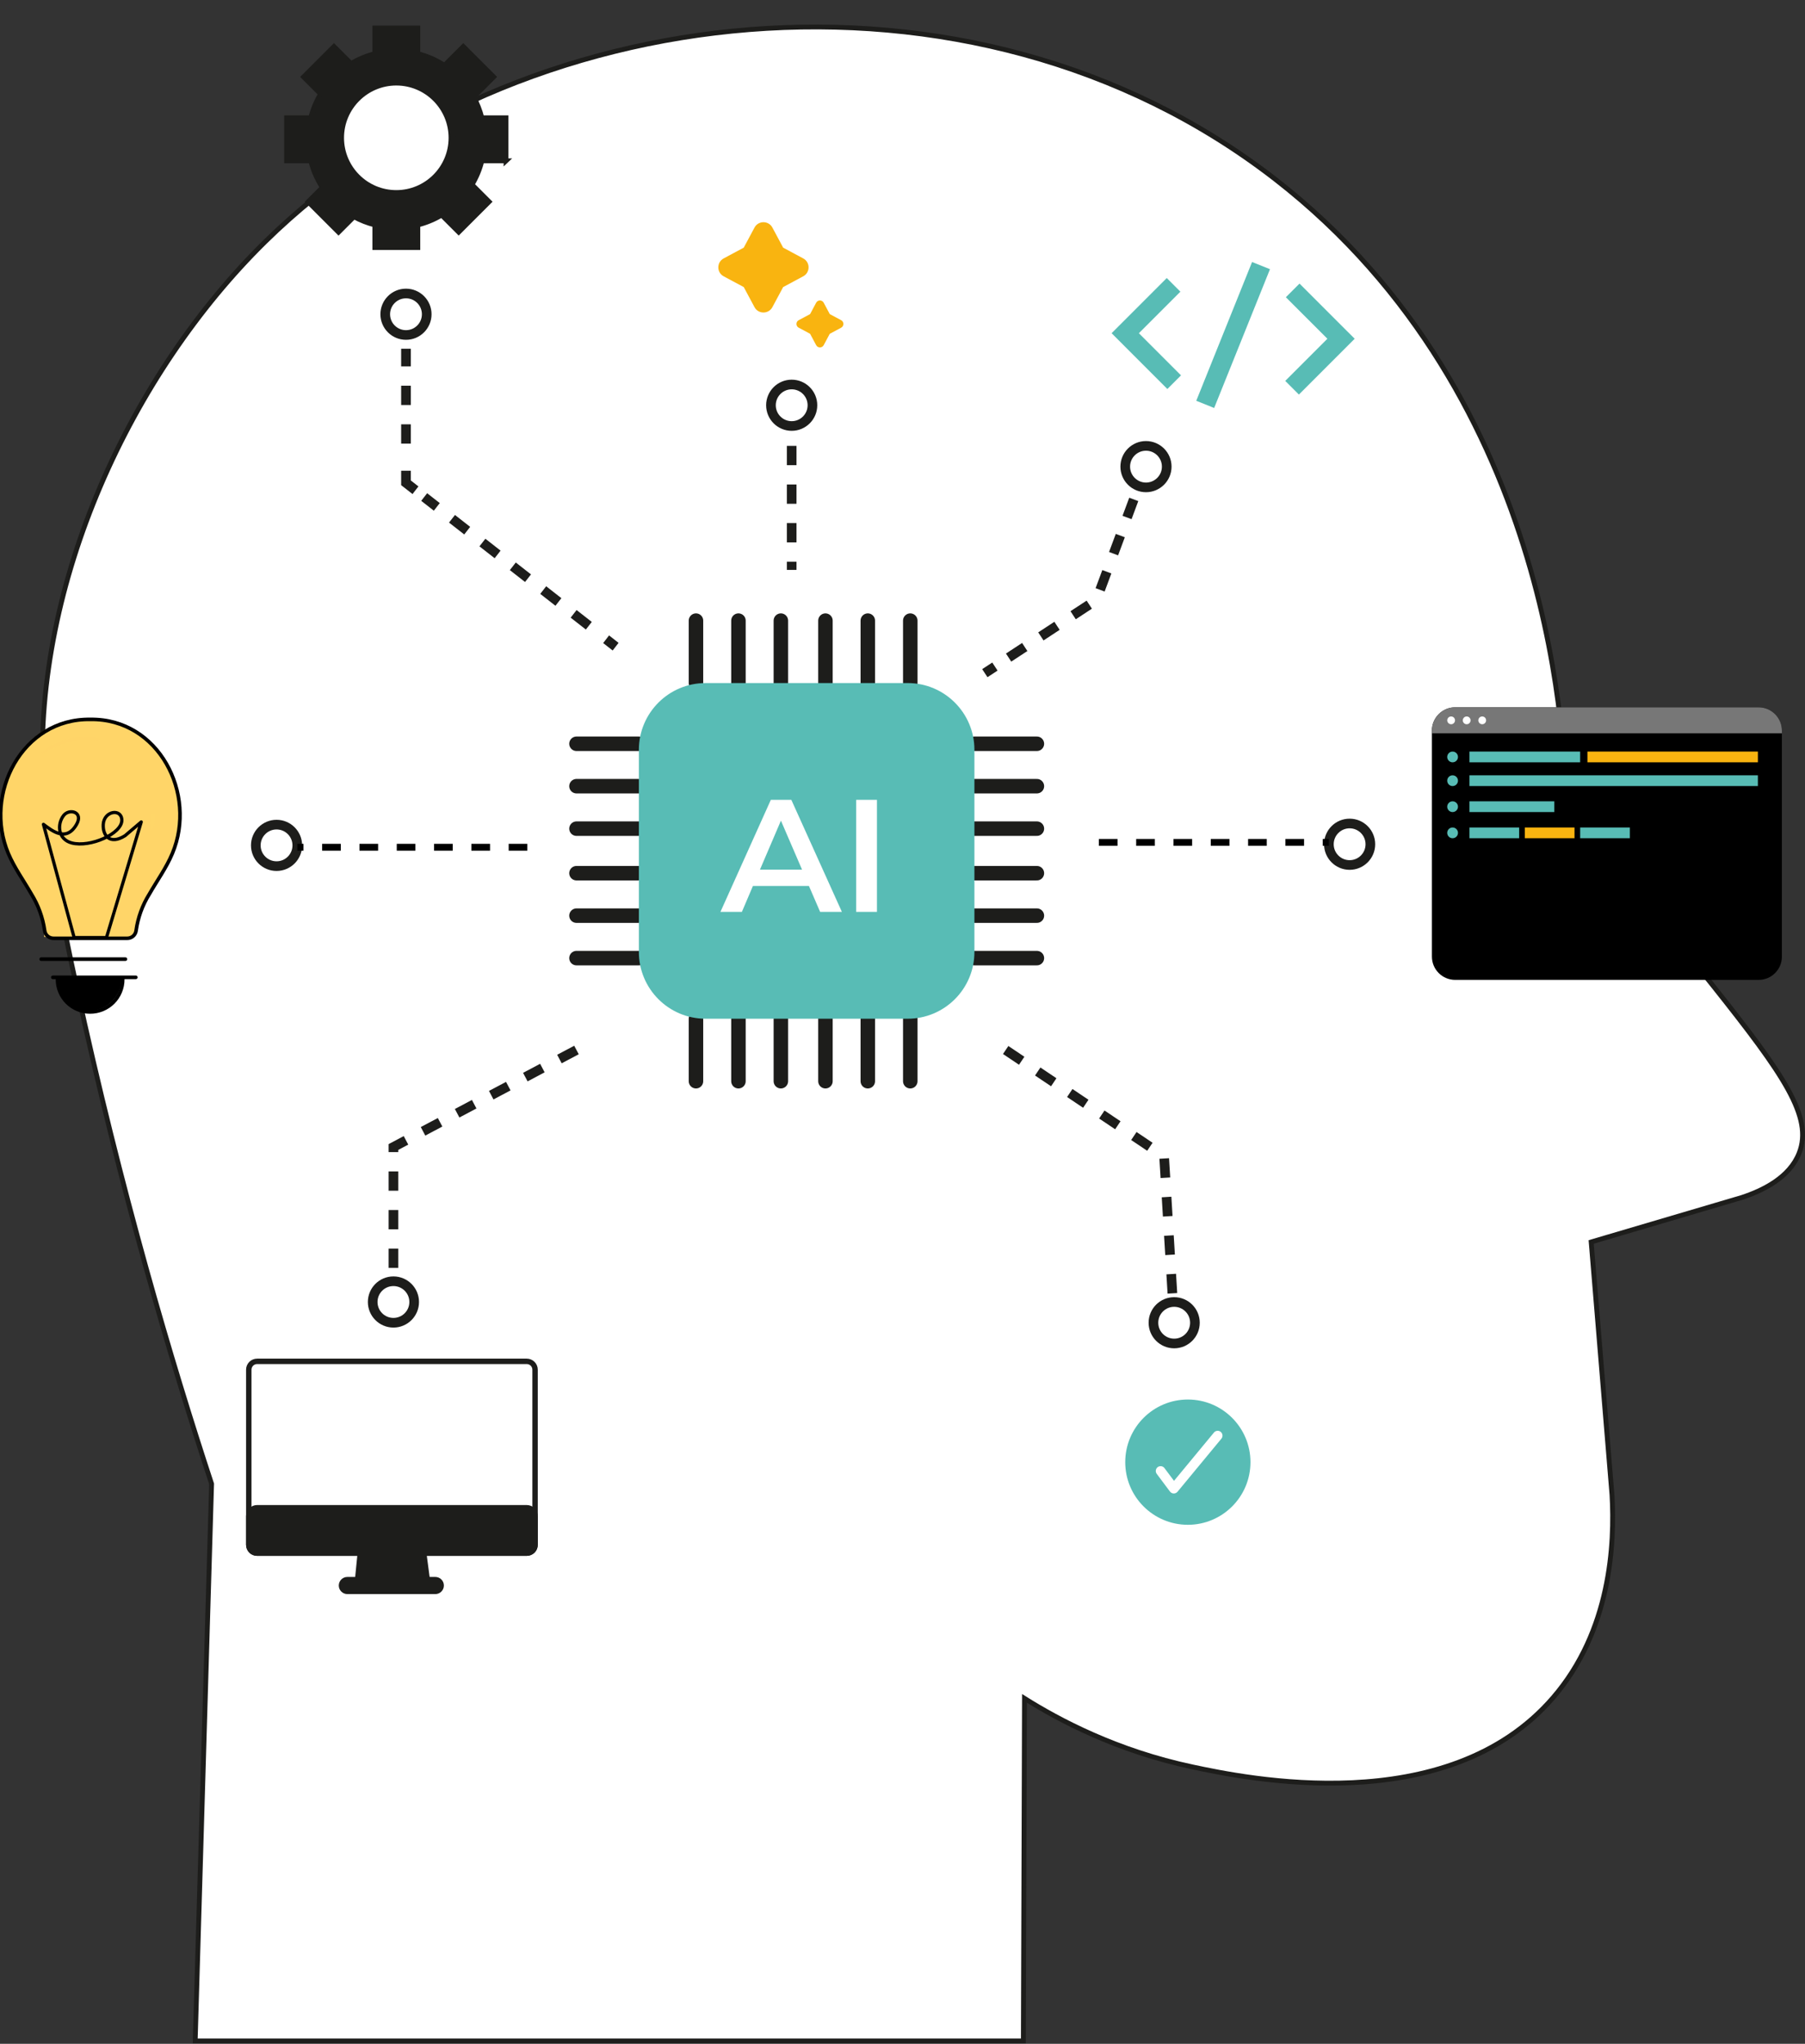
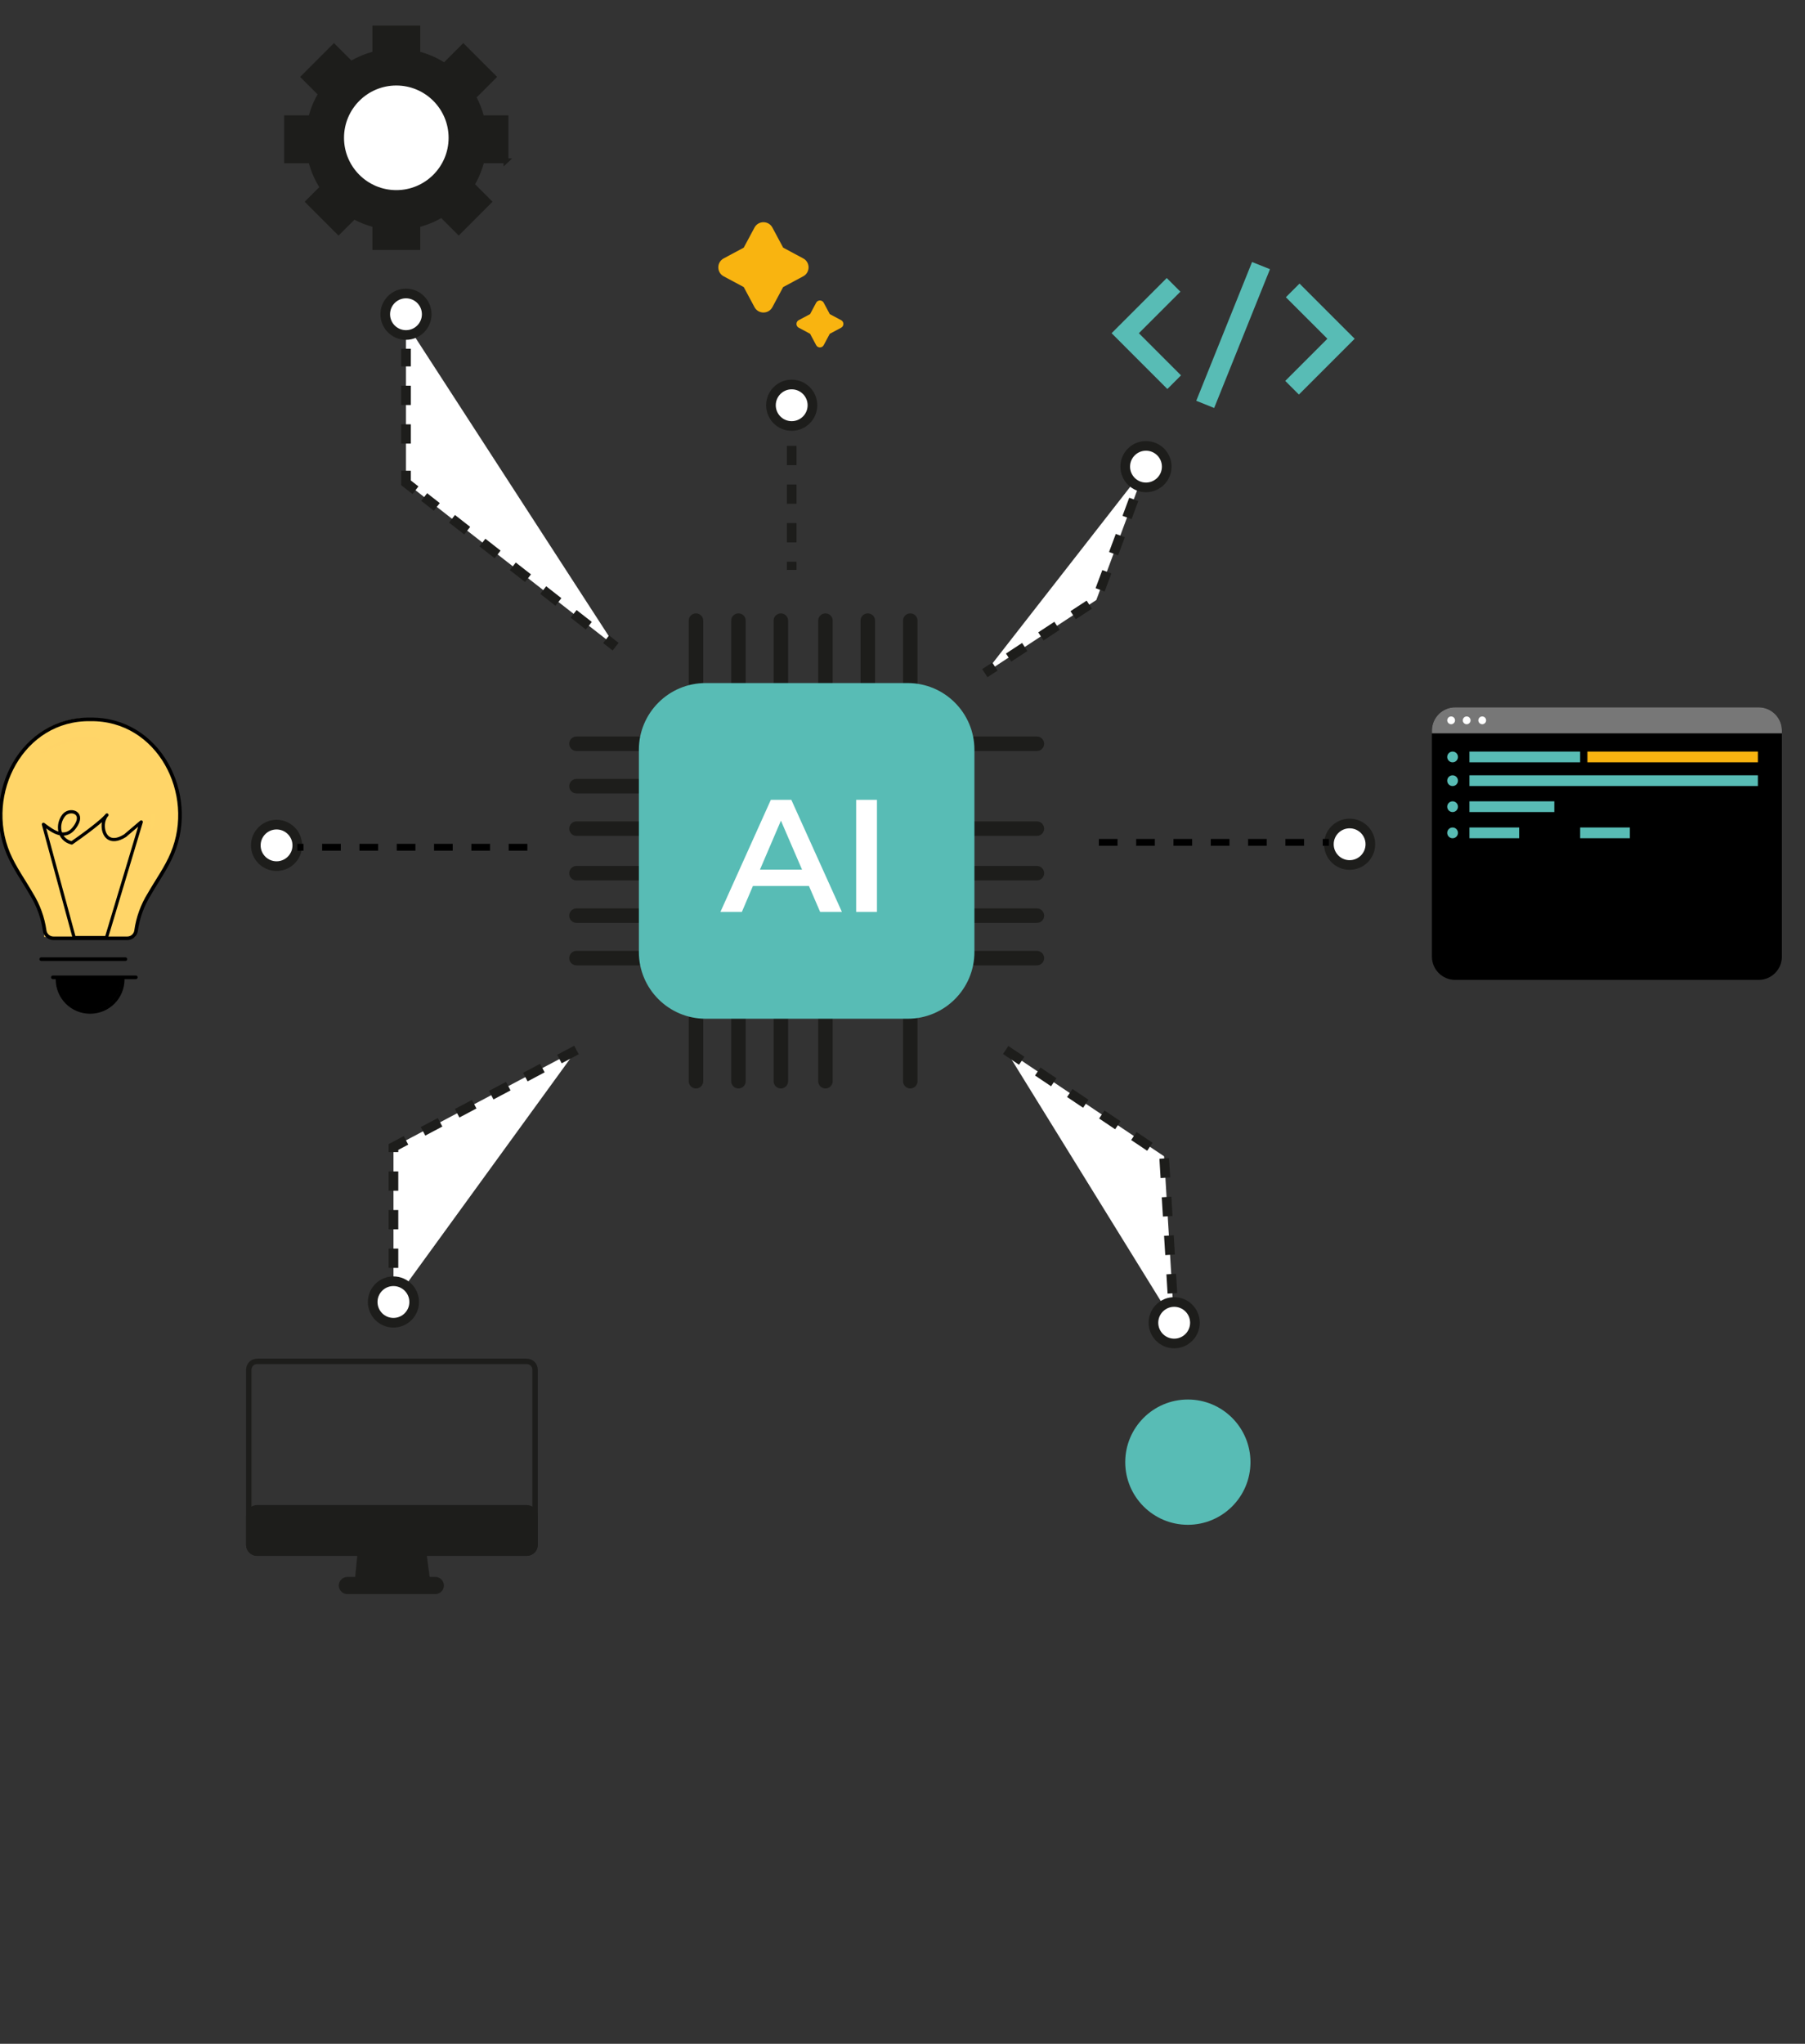
<svg xmlns="http://www.w3.org/2000/svg" width="508" height="575" viewBox="0 0 508 575" fill="none">
  <rect x="0" y="0" width="508" height="575" fill="#333333" stroke="none" />
  <g clip-path="url(#clip0_491_7168)">
-     <path d="M440.626 227.09C440.612 213.12 438.834 112.452 358.883 50.409C273.054 -16.169 145.017 -1.1 74.678 67.963C36.8 105.162 9.675 163.879 12.051 219.012C12.363 226.302 12.825 237.421 21.405 276.996C34.126 335.645 48.34 383.393 59.554 417.469C58.02 469.711 56.486 521.952 54.938 574.194H288.015C288.124 542.072 288.219 509.937 288.328 477.816C298.13 483.966 314.272 492.573 335.681 497.121C350.14 500.189 407.201 512.313 437.11 477.599C453.36 458.755 454.487 434.345 453.673 420.51C451.718 396.806 449.776 373.116 447.821 349.412C461.954 345.244 476.1 341.062 490.233 336.894C496.166 334.939 503.633 331.315 506.348 324.418C510.34 314.276 501.963 302.289 482.223 277.458C471.43 263.868 457.46 246.707 440.612 227.103L440.626 227.09Z" fill="white" stroke="#1D1D1B" stroke-width="1.358" stroke-miterlimit="10" />
    <path d="M142.415 45.263V33.14H135.613C135.097 31.076 134.31 29.108 133.318 27.275L138.953 21.64L130.386 13.074L125.078 18.382C122.81 16.902 120.299 15.789 117.597 15.11V7.888H105.487V15.11C103.098 15.708 100.858 16.645 98.794 17.88L93.988 13.074L85.421 21.64L90.228 26.447C88.992 28.497 88.055 30.75 87.458 33.14H80.656V45.263H87.458C88.137 47.965 89.25 50.477 90.73 52.744L86.711 56.762L95.278 65.329L99.622 60.984C101.455 61.989 103.424 62.763 105.487 63.279V69.66H117.597V63.279C119.987 62.681 122.227 61.745 124.29 60.509L129.096 65.315L137.663 56.749L132.857 51.943C134.092 49.893 135.029 47.639 135.626 45.25H142.428L142.415 45.263ZM111.529 54.997C102.568 54.997 95.319 47.734 95.319 38.787C95.319 29.841 102.582 22.577 111.529 22.577C120.475 22.577 127.739 29.841 127.739 38.787C127.739 47.734 120.475 54.997 111.529 54.997Z" fill="#1D1D1B" stroke="#1D1D1B" stroke-width="1.358" stroke-miterlimit="10" />
    <path d="M111.536 54.169C120.039 54.169 126.932 47.276 126.932 38.774C126.932 30.271 120.039 23.378 111.536 23.378C103.033 23.378 96.141 30.271 96.141 38.774C96.141 47.276 103.033 54.169 111.536 54.169Z" fill="white" stroke="#1D1D1B" stroke-width="1.358" stroke-miterlimit="10" />
    <path d="M195.875 192.172V174.604" stroke="#1D1D1B" stroke-width="4.073" stroke-miterlimit="10" stroke-linecap="round" />
    <path d="M207.828 192.172V174.604" stroke="#1D1D1B" stroke-width="4.073" stroke-miterlimit="10" stroke-linecap="round" />
    <path d="M219.766 192.172V174.604" stroke="#1D1D1B" stroke-width="4.073" stroke-miterlimit="10" stroke-linecap="round" />
    <path d="M195.875 304.189V286.622" stroke="#1D1D1B" stroke-width="4.073" stroke-miterlimit="10" stroke-linecap="round" />
    <path d="M207.828 304.189V286.622" stroke="#1D1D1B" stroke-width="4.073" stroke-miterlimit="10" stroke-linecap="round" />
    <path d="M219.766 304.189V286.622" stroke="#1D1D1B" stroke-width="4.073" stroke-miterlimit="10" stroke-linecap="round" />
    <path d="M232.312 192.172V174.604" stroke="#1D1D1B" stroke-width="4.073" stroke-miterlimit="10" stroke-linecap="round" />
    <path d="M244.234 192.172V174.604" stroke="#1D1D1B" stroke-width="4.073" stroke-miterlimit="10" stroke-linecap="round" />
    <path d="M256.188 192.172V174.604" stroke="#1D1D1B" stroke-width="4.073" stroke-miterlimit="10" stroke-linecap="round" />
    <path d="M232.312 304.189V286.622" stroke="#1D1D1B" stroke-width="4.073" stroke-miterlimit="10" stroke-linecap="round" />
-     <path d="M244.234 304.189V286.622" stroke="#1D1D1B" stroke-width="4.073" stroke-miterlimit="10" stroke-linecap="round" />
    <path d="M256.188 304.189V286.622" stroke="#1D1D1B" stroke-width="4.073" stroke-miterlimit="10" stroke-linecap="round" />
    <path d="M179.81 269.556H162.242" stroke="#1D1D1B" stroke-width="4.073" stroke-miterlimit="10" stroke-linecap="round" />
    <path d="M179.81 257.609H162.242" stroke="#1D1D1B" stroke-width="4.073" stroke-miterlimit="10" stroke-linecap="round" />
    <path d="M179.81 245.662H162.242" stroke="#1D1D1B" stroke-width="4.073" stroke-miterlimit="10" stroke-linecap="round" />
    <path d="M291.825 269.556H274.258" stroke="#1D1D1B" stroke-width="4.073" stroke-miterlimit="10" stroke-linecap="round" />
    <path d="M291.825 257.609H274.258" stroke="#1D1D1B" stroke-width="4.073" stroke-miterlimit="10" stroke-linecap="round" />
    <path d="M291.825 245.662H274.258" stroke="#1D1D1B" stroke-width="4.073" stroke-miterlimit="10" stroke-linecap="round" />
    <path d="M179.81 233.131H162.242" stroke="#1D1D1B" stroke-width="4.073" stroke-miterlimit="10" stroke-linecap="round" />
    <path d="M179.81 221.184H162.242" stroke="#1D1D1B" stroke-width="4.073" stroke-miterlimit="10" stroke-linecap="round" />
    <path d="M179.81 209.251H162.242" stroke="#1D1D1B" stroke-width="4.073" stroke-miterlimit="10" stroke-linecap="round" />
    <path d="M291.825 233.131H274.258" stroke="#1D1D1B" stroke-width="4.073" stroke-miterlimit="10" stroke-linecap="round" />
-     <path d="M291.825 221.184H274.258" stroke="#1D1D1B" stroke-width="4.073" stroke-miterlimit="10" stroke-linecap="round" />
    <path d="M291.825 209.251H274.258" stroke="#1D1D1B" stroke-width="4.073" stroke-miterlimit="10" stroke-linecap="round" />
    <path d="M255.465 192.172H198.581C188.211 192.172 179.805 200.578 179.805 210.948V267.832C179.805 278.202 188.211 286.608 198.581 286.608H255.465C265.835 286.608 274.241 278.202 274.241 267.832V210.948C274.241 200.578 265.835 192.172 255.465 192.172Z" fill="#58BCB5" />
    <path d="M230.82 256.552L227.667 249.256H211.903L208.795 256.552H202.759L216.947 225.023H222.712L236.945 256.552H230.82ZM213.884 244.661H225.73L219.785 230.879L213.884 244.661ZM240.955 256.552V225.023H246.81V256.552H240.955Z" fill="white" />
    <path d="M173.26 181.935C153.588 166.567 133.916 151.199 114.258 135.83V90.906" fill="white" />
    <path d="M173.26 181.935C172.364 181.243 171.482 180.537 170.586 179.844" stroke="#1D1D1B" stroke-width="2.715" stroke-miterlimit="10" />
    <path d="M165.719 176.043C150.269 163.974 134.819 151.905 119.383 139.835" stroke="#1D1D1B" stroke-width="2.715" stroke-miterlimit="10" stroke-dasharray="5.43 5.43" />
    <path d="M116.932 137.921C116.036 137.229 115.154 136.523 114.258 135.83V132.436" stroke="#1D1D1B" stroke-width="2.715" stroke-miterlimit="10" />
    <path d="M114.258 124.806V98.115" stroke="#1D1D1B" stroke-width="2.715" stroke-miterlimit="10" stroke-dasharray="5.43 5.43" />
    <path d="M114.258 94.301V90.906" stroke="#1D1D1B" stroke-width="2.715" stroke-miterlimit="10" />
    <path d="M114.26 94.246C117.484 94.246 120.097 91.633 120.097 88.409C120.097 85.184 117.484 82.571 114.26 82.571C111.036 82.571 108.422 85.184 108.422 88.409C108.422 91.633 111.036 94.246 114.26 94.246Z" fill="white" stroke="#1D1D1B" stroke-width="2.715" stroke-miterlimit="10" />
    <path d="M330.291 80.141L316.688 93.744L330.467 107.524" stroke="#58BCB5" stroke-width="5.431" stroke-miterlimit="10" />
    <path d="M354.903 74.724L339.195 113.769" stroke="#58BCB5" stroke-width="5.431" stroke-miterlimit="10" />
    <path d="M363.817 81.702L377.421 95.305L363.641 109.085" stroke="#58BCB5" stroke-width="5.431" stroke-miterlimit="10" />
    <path d="M322.517 131.282C317.86 143.786 313.203 156.29 308.547 168.807C298.093 175.663 287.626 182.533 277.172 189.389" fill="white" />
    <path d="M322.525 131.282C322.131 132.341 321.737 133.4 321.344 134.459" stroke="#1D1D1B" stroke-width="2.715" stroke-miterlimit="10" />
    <path d="M319.087 140.501C315.571 149.936 312.069 159.371 308.552 168.807C299.931 174.455 291.324 180.116 282.703 185.764" stroke="#1D1D1B" stroke-width="2.715" stroke-miterlimit="10" stroke-dasharray="5.43 5.43" />
    <path d="M280.009 187.529C279.059 188.153 278.122 188.764 277.172 189.389" stroke="#1D1D1B" stroke-width="2.715" stroke-miterlimit="10" />
    <path d="M322.525 137.12C325.749 137.12 328.363 134.506 328.363 131.282C328.363 128.058 325.749 125.444 322.525 125.444C319.301 125.444 316.688 128.058 316.688 131.282C316.688 134.506 319.301 137.12 322.525 137.12Z" fill="white" stroke="#1D1D1B" stroke-width="2.715" stroke-miterlimit="10" />
    <path d="M379.838 243.358C383.062 243.358 385.676 240.744 385.676 237.52C385.676 234.296 383.062 231.682 379.838 231.682C376.614 231.682 374 234.296 374 237.52C374 240.744 376.614 243.358 379.838 243.358Z" fill="white" stroke="#1D1D1B" stroke-width="2.715" stroke-miterlimit="10" />
    <path d="M217.383 64.025L220.411 69.673L226.058 72.701C228.068 73.773 228.068 76.665 226.058 77.737L220.411 80.765L217.383 86.413C216.311 88.422 213.419 88.422 212.346 86.413L209.319 80.765L203.671 77.737C201.662 76.665 201.662 73.773 203.671 72.701L209.319 69.673L212.346 64.025C213.419 62.016 216.311 62.016 217.383 64.025Z" fill="#F9B410" />
    <path d="M231.82 85.164L233.531 88.368L236.735 90.078C237.576 90.526 237.576 91.748 236.735 92.196L233.531 93.907L231.82 97.111C231.372 97.953 230.15 97.953 229.702 97.111L227.992 93.907L224.788 92.196C223.946 91.748 223.946 90.526 224.788 90.078L227.992 88.368L229.702 85.164C230.15 84.322 231.372 84.322 231.82 85.164Z" fill="#F9B410" />
    <path d="M283.039 295.405C297.905 305.37 312.757 315.349 327.623 325.314C328.574 340.927 329.511 356.526 330.461 372.138" fill="white" />
    <path d="M283.039 295.405C297.905 305.37 312.757 315.349 327.623 325.314C328.574 340.927 329.511 356.526 330.461 372.138" stroke="#1D1D1B" stroke-width="2.715" stroke-miterlimit="10" stroke-dasharray="5.43 5.43" />
    <path d="M330.463 377.976C333.687 377.976 336.301 375.362 336.301 372.138C336.301 368.914 333.687 366.301 330.463 366.301C327.239 366.301 324.625 368.914 324.625 372.138C324.625 375.362 327.239 377.976 330.463 377.976Z" fill="white" stroke="#1D1D1B" stroke-width="2.715" stroke-miterlimit="10" />
    <path d="M119.336 446.074H101.545C100.571 446.074 99.794 445.221 99.9 444.246C100.175 441.52 100.449 438.778 100.723 436.052C100.814 435.199 101.515 434.559 102.368 434.559H118.254C119.092 434.559 119.793 435.168 119.899 436.006L120.981 444.2C121.118 445.19 120.341 446.074 119.336 446.074Z" fill="#1D1D1B" />
    <path d="M122.506 444.414H97.77C96.853 444.414 96.109 445.154 96.109 446.066C96.109 446.979 96.853 447.719 97.77 447.719H122.506C123.423 447.719 124.166 446.979 124.166 446.066C124.166 445.154 123.423 444.414 122.506 444.414Z" fill="#1D1D1B" stroke="#1D1D1B" stroke-width="1.523" stroke-miterlimit="10" />
    <path d="M148.245 383H72.361C71.066 383 70.016 384.05 70.016 385.346V434.62C70.016 435.915 71.066 436.965 72.361 436.965H148.245C149.54 436.965 150.591 435.915 150.591 434.62V385.346C150.591 384.05 149.54 383 148.245 383Z" stroke="#1D1D1B" stroke-width="1.523" stroke-miterlimit="10" />
    <path d="M148.245 424.186H72.361C71.066 424.186 70.016 425.236 70.016 426.532V434.62C70.016 435.915 71.066 436.965 72.361 436.965H148.245C149.54 436.965 150.591 435.915 150.591 434.62V426.532C150.591 425.236 149.54 424.186 148.245 424.186Z" fill="#1D1D1B" stroke="#1D1D1B" stroke-width="1.523" stroke-miterlimit="10" />
    <path d="M334.309 428.982C344.042 428.982 351.931 421.092 351.931 411.36C351.931 401.628 344.042 393.738 334.309 393.738C324.577 393.738 316.688 401.628 316.688 411.36C316.688 421.092 324.577 428.982 334.309 428.982Z" fill="#58BCB5" />
-     <path d="M326.641 413.844L330.361 418.813L342.701 403.893" stroke="white" stroke-width="2.715" stroke-linecap="round" stroke-linejoin="round" />
    <path d="M222.812 125.444V160.335" stroke="#1D1D1B" stroke-width="2.715" stroke-miterlimit="10" stroke-dasharray="5.43 5.43" />
    <path d="M222.814 119.851C226.038 119.851 228.652 117.237 228.652 114.013C228.652 110.789 226.038 108.175 222.814 108.175C219.59 108.175 216.977 110.789 216.977 114.013C216.977 117.237 219.59 119.851 222.814 119.851Z" fill="white" stroke="#1D1D1B" stroke-width="2.715" stroke-miterlimit="10" />
    <path d="M162.243 295.405L110.734 322.694V366.301" fill="white" />
    <path d="M162.243 295.405L110.734 322.694V366.301" stroke="#1D1D1B" stroke-width="2.715" stroke-miterlimit="10" stroke-dasharray="5.43 5.43" />
    <path d="M110.728 372.138C113.953 372.138 116.566 369.525 116.566 366.301C116.566 363.076 113.953 360.463 110.728 360.463C107.504 360.463 104.891 363.076 104.891 366.301C104.891 369.525 107.504 372.138 110.728 372.138Z" fill="white" stroke="#1D1D1B" stroke-width="2.715" stroke-miterlimit="10" />
    <path d="M309.266 236.996H374.004" stroke="black" stroke-width="1.924" stroke-dasharray="5.25 5.25" />
    <path d="M77.834 232C74.61 232 71.996 234.614 71.996 237.838C71.996 241.062 74.61 243.676 77.834 243.676C81.058 243.676 83.672 241.062 83.672 237.838C83.672 234.614 81.058 232 77.834 232Z" fill="white" stroke="#1D1D1B" stroke-width="2.715" stroke-miterlimit="10" />
    <path d="M148.414 238.362L83.676 238.362" stroke="black" stroke-width="1.924" stroke-dasharray="5.25 5.25" />
    <path d="M2.155 239.722C3.853 243.763 6.466 247.347 8.648 251.159C10.831 254.971 12.69 259.242 12.434 263.593H38.029C37.827 259.201 39.618 254.971 41.8 251.159C43.983 247.347 46.596 243.75 48.307 239.722C55.379 222.964 44.468 201.707 25.245 202.003C5.994 201.707 -4.89 222.964 2.155 239.722Z" fill="#FFD568" />
    <path d="M15.906 274.842H34.227V275.246C34.227 276.449 33.99 277.641 33.53 278.752C33.069 279.863 32.395 280.873 31.544 281.724C30.693 282.574 29.683 283.249 28.572 283.709C27.461 284.17 26.27 284.407 25.067 284.407C22.637 284.407 20.307 283.442 18.589 281.724C16.871 280.006 15.906 277.676 15.906 275.246V274.842Z" fill="black" />
    <path d="M16.18 275.139H34.541V275.543C34.541 276.746 34.304 277.937 33.843 279.048C33.383 280.16 32.708 281.169 31.858 282.02C31.007 282.871 29.997 283.545 28.886 284.006C27.774 284.466 26.583 284.703 25.38 284.703C24.174 284.708 22.979 284.475 21.863 284.017C20.747 283.559 19.732 282.885 18.877 282.034C18.022 281.183 17.344 280.172 16.881 279.058C16.418 277.944 16.18 276.749 16.18 275.543V275.139Z" stroke="black" stroke-width="1.007" stroke-miterlimit="10" />
    <path d="M14.867 274.962H38.231" stroke="black" stroke-width="1.007" stroke-miterlimit="10" stroke-linecap="round" />
    <path d="M11.594 269.843H35.301" stroke="black" stroke-width="1.007" stroke-miterlimit="10" stroke-linecap="round" />
    <path d="M2.341 240.114C4.052 244.155 6.666 247.738 8.848 251.55C10.78 254.665 12.046 258.147 12.566 261.775C12.639 262.389 12.937 262.955 13.402 263.363C13.867 263.77 14.466 263.992 15.085 263.984H35.79C36.409 263.992 37.008 263.77 37.473 263.363C37.938 262.955 38.236 262.389 38.309 261.775C38.817 258.144 40.084 254.66 42.027 251.55C44.209 247.738 46.823 244.155 48.507 240.114C55.552 223.356 44.667 202.098 25.417 202.395C6.194 202.098 -4.704 223.356 2.341 240.114Z" stroke="black" stroke-width="1.007" stroke-miterlimit="10" />
    <path d="M41.206 238.241C40.841 239.247 40.391 240.221 39.859 241.15" stroke="#FFD568" stroke-width="1.007" stroke-miterlimit="10" stroke-linecap="round" />
    <path opacity="0.3" d="M43.119 229.243C43.077 230.381 42.933 231.512 42.688 232.624" stroke="#FFD568" stroke-width="1.007" stroke-miterlimit="10" stroke-linecap="round" />
    <path d="M33.484 210.154C35.941 211.491 38.082 213.34 39.762 215.575C41.442 217.811 42.623 220.382 43.224 223.113" stroke="#FFD568" stroke-width="1.007" stroke-miterlimit="10" stroke-linecap="round" />
    <path opacity="0.7" d="M12.266 211.742C14.512 210.023 17.111 208.822 19.877 208.226C22.36 207.674 24.927 207.61 27.434 208.037" stroke="#FFD568" stroke-width="1.007" stroke-miterlimit="10" stroke-linecap="round" />
    <path d="M8.211 217.885C9.646 215.281 11.655 213.038 14.084 211.324" stroke="#FFD568" stroke-width="1.007" stroke-miterlimit="10" stroke-linecap="round" />
    <path d="M12.814 242.362C9.788 239.841 7.591 236.468 6.507 232.682C5.424 228.896 5.505 224.871 6.739 221.132" stroke="#FFD568" stroke-width="1.007" stroke-miterlimit="10" stroke-linecap="round" />
-     <path d="M20.87 263.769L12.227 231.924C14.425 233.517 18.563 237.156 21.552 231.924C23.562 228.408 19.505 227.375 17.913 229.422C15.98 231.907 16.321 236.147 20.188 237.156C25.419 238.521 34.29 234.538 34.29 230.787C34.29 227.375 29.286 228.058 29.059 231.924C28.877 235.018 30.878 237.838 35.2 235.109L39.749 231.242L29.968 263.769H20.87Z" stroke="black" stroke-width="0.91" stroke-linejoin="round" />
+     <path d="M20.87 263.769L12.227 231.924C14.425 233.517 18.563 237.156 21.552 231.924C23.562 228.408 19.505 227.375 17.913 229.422C15.98 231.907 16.321 236.147 20.188 237.156C34.29 227.375 29.286 228.058 29.059 231.924C28.877 235.018 30.878 237.838 35.2 235.109L39.749 231.242L29.968 263.769H20.87Z" stroke="black" stroke-width="0.91" stroke-linejoin="round" />
    <path d="M494.953 199H409.542C405.929 199 403 201.929 403 205.542V269.138C403 272.751 405.929 275.68 409.542 275.68H494.953C498.566 275.68 501.495 272.751 501.495 269.138V205.542C501.495 201.929 498.566 199 494.953 199Z" fill="black" />
    <path d="M444.716 211.445H413.562V214.467H444.716V211.445Z" fill="#58BCB5" />
    <path d="M408.818 214.472C409.654 214.472 410.332 213.794 410.332 212.958C410.332 212.122 409.654 211.445 408.818 211.445C407.982 211.445 407.305 212.122 407.305 212.958C407.305 213.794 407.982 214.472 408.818 214.472Z" fill="#58BCB5" />
    <path d="M494.738 211.445H446.766V214.467H494.738V211.445Z" fill="#F9B410" />
    <path d="M408.818 221.15C409.654 221.15 410.332 220.473 410.332 219.637C410.332 218.801 409.654 218.123 408.818 218.123C407.982 218.123 407.305 218.801 407.305 219.637C407.305 220.473 407.982 221.15 408.818 221.15Z" fill="#58BCB5" />
    <path d="M494.737 218.123H413.562V221.145H494.737V218.123Z" fill="#58BCB5" />
    <path d="M408.818 228.467C409.654 228.467 410.332 227.79 410.332 226.954C410.332 226.118 409.654 225.44 408.818 225.44C407.982 225.44 407.305 226.118 407.305 226.954C407.305 227.79 407.982 228.467 408.818 228.467Z" fill="#58BCB5" />
    <path d="M437.441 225.44H413.562V228.462H437.441V225.44Z" fill="#58BCB5" />
    <path d="M408.818 235.832C409.654 235.832 410.332 235.154 410.332 234.318C410.332 233.482 409.654 232.804 408.818 232.804C407.982 232.804 407.305 233.482 407.305 234.318C407.305 235.154 407.982 235.832 408.818 235.832Z" fill="#58BCB5" />
    <path d="M427.552 232.804H413.562V235.826H427.552V232.804Z" fill="#58BCB5" />
-     <path d="M443.131 232.804H429.141V235.826H443.131V232.804Z" fill="#F9B410" />
    <path d="M458.709 232.804H444.719V235.826H458.709V232.804Z" fill="#58BCB5" />
    <path d="M409.542 199H494.953C498.562 199 501.495 201.933 501.495 205.542V206.322H403V205.542C403 201.933 405.933 199 409.542 199Z" fill="#777777" />
    <path d="M408.407 203.756C409.012 203.756 409.502 203.266 409.502 202.661C409.502 202.057 409.012 201.566 408.407 201.566C407.803 201.566 407.312 202.057 407.312 202.661C407.312 203.266 407.803 203.756 408.407 203.756Z" fill="white" />
    <path d="M412.782 203.756C413.387 203.756 413.877 203.266 413.877 202.661C413.877 202.057 413.387 201.566 412.782 201.566C412.178 201.566 411.688 202.057 411.688 202.661C411.688 203.266 412.178 203.756 412.782 203.756Z" fill="white" />
    <path d="M417.157 203.756C417.762 203.756 418.252 203.266 418.252 202.661C418.252 202.057 417.762 201.566 417.157 201.566C416.553 201.566 416.062 202.057 416.062 202.661C416.062 203.266 416.553 203.756 417.157 203.756Z" fill="white" />
  </g>
  <defs>
    <clipPath id="clip0_491_7168">
      <rect width="508" height="574.954" fill="white" />
    </clipPath>
  </defs>
</svg>